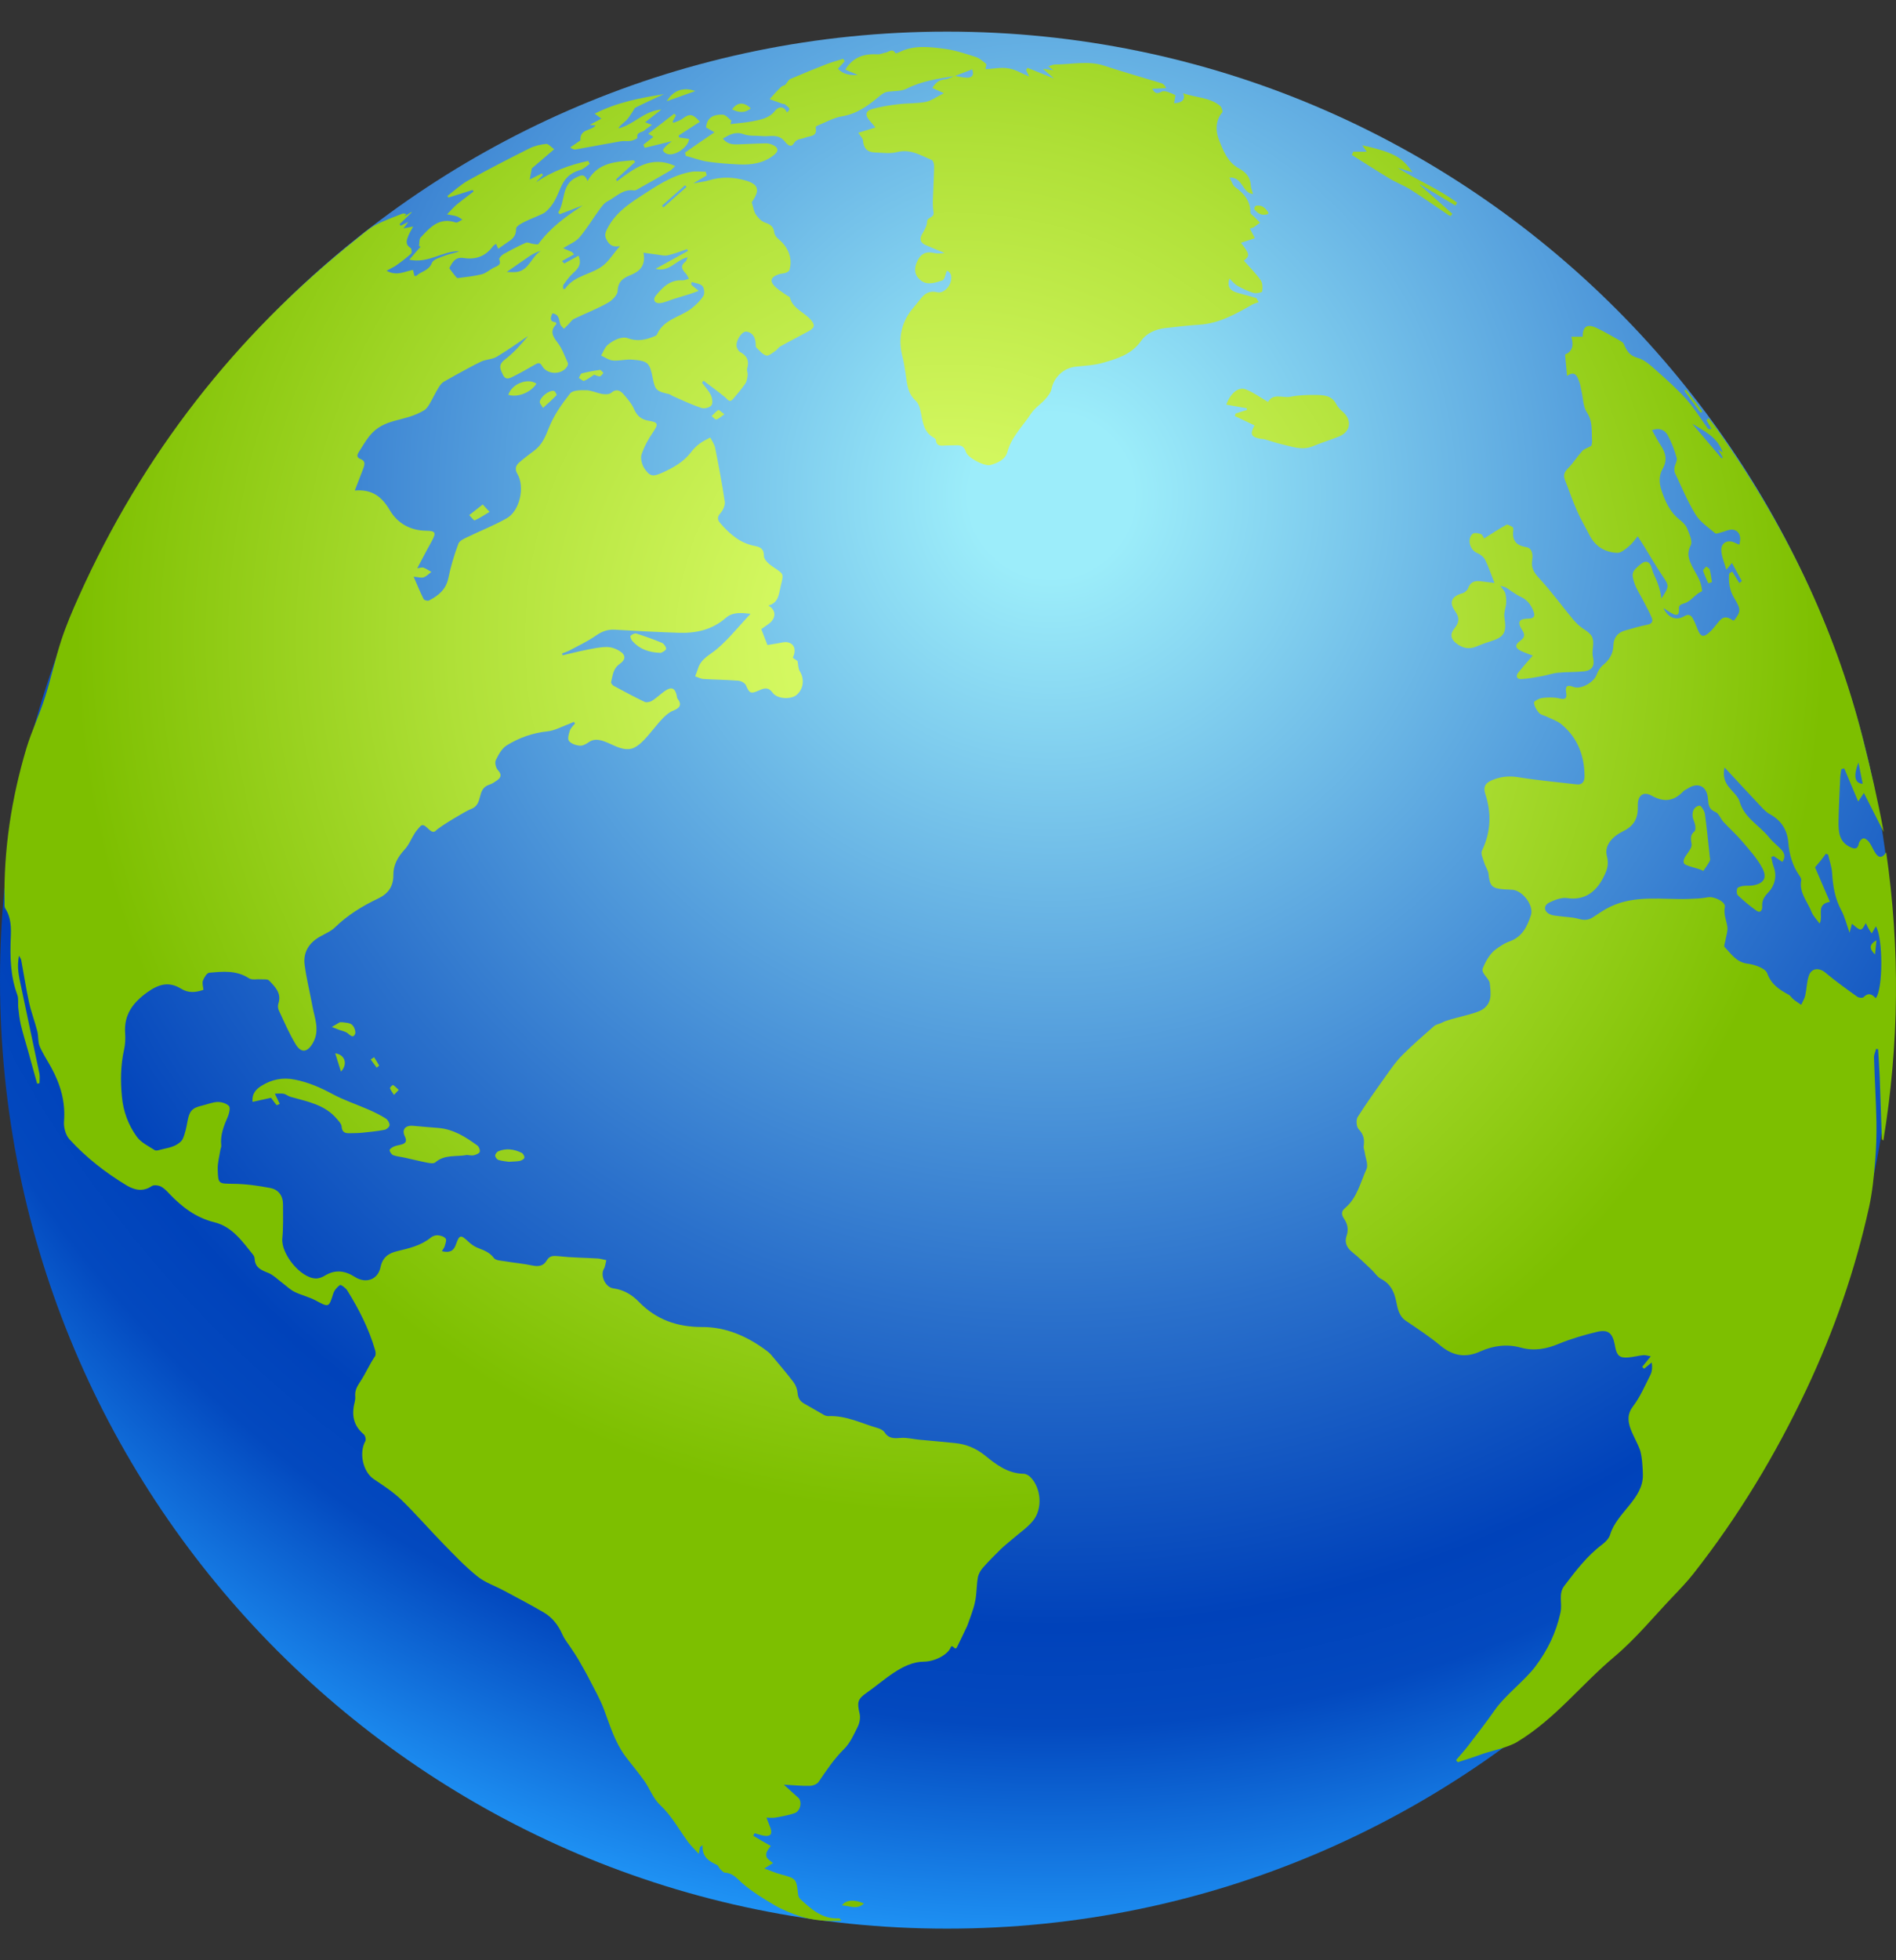
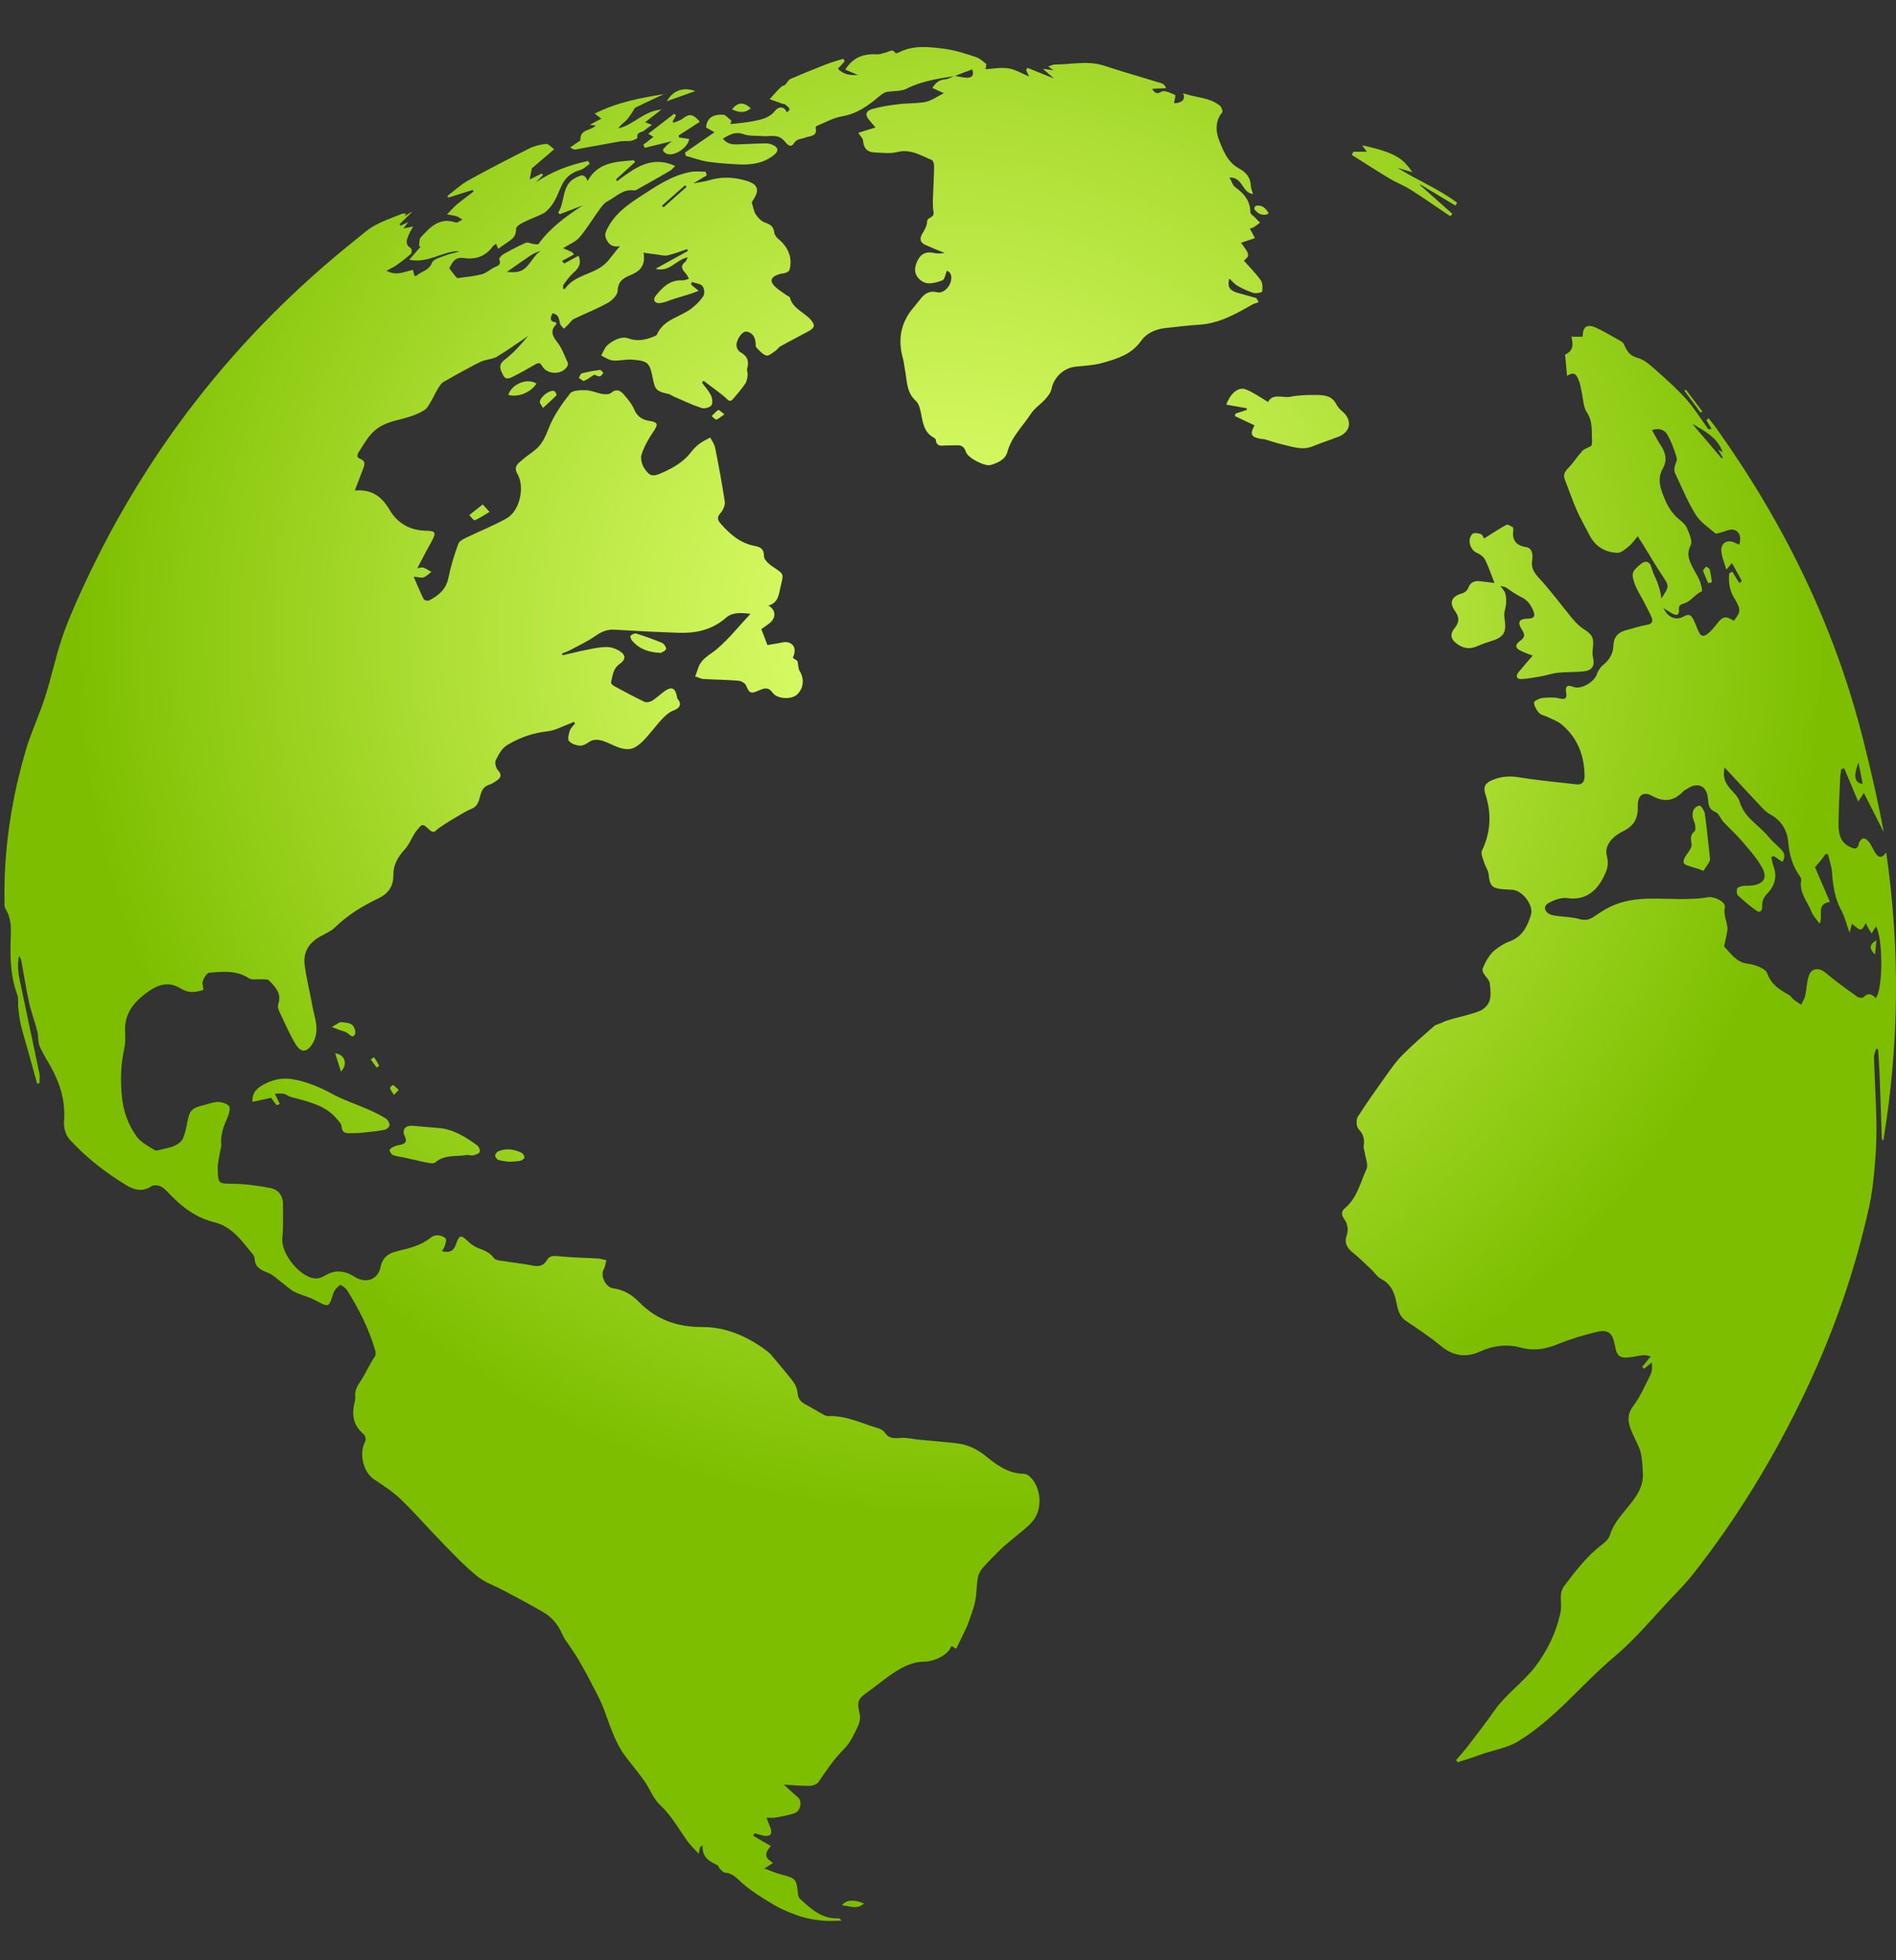
<svg xmlns="http://www.w3.org/2000/svg" width="30" height="31" viewBox="0 0 30 31" fill="none">
  <rect x="0" y="0" width="30" height="31" fill="#333333" stroke="none" />
-   <path d="M14.984 30.5C6.708 30.5 0 23.783 0 15.498C0 7.214 6.708 0.5 14.984 0.5C23.258 0.5 29.966 7.214 29.966 15.498C29.966 23.783 23.258 30.5 14.984 30.5Z" fill="url(#paint0_radial_401_6340)" />
  <path fill-rule="evenodd" clip-rule="evenodd" d="M16.198 23.307C15.947 23.303 15.762 23.162 15.581 23.014C15.442 22.903 15.286 22.838 15.109 22.821C14.918 22.801 14.726 22.785 14.535 22.767C14.439 22.757 14.344 22.732 14.25 22.74C14.147 22.748 14.062 22.752 13.998 22.653C13.976 22.62 13.929 22.595 13.889 22.584C13.632 22.511 13.389 22.383 13.111 22.395C13.088 22.396 13.062 22.389 13.042 22.379C12.937 22.32 12.836 22.259 12.731 22.201C12.662 22.163 12.627 22.114 12.62 22.03C12.616 21.971 12.591 21.905 12.555 21.857C12.443 21.709 12.32 21.568 12.201 21.425C12.178 21.398 12.149 21.374 12.12 21.353C11.819 21.131 11.484 20.984 11.109 20.986C10.717 20.986 10.387 20.872 10.112 20.591C10.002 20.477 9.871 20.397 9.706 20.375C9.577 20.359 9.494 20.168 9.555 20.067C9.578 20.028 9.581 19.976 9.594 19.929C9.549 19.921 9.505 19.905 9.461 19.902C9.253 19.89 9.045 19.889 8.839 19.866C8.753 19.857 8.695 19.856 8.648 19.937C8.599 20.02 8.522 20.033 8.428 20.014C8.281 19.983 8.13 19.97 7.981 19.945C7.924 19.936 7.843 19.933 7.816 19.896C7.748 19.803 7.655 19.772 7.558 19.734C7.503 19.712 7.452 19.675 7.409 19.634C7.292 19.523 7.268 19.524 7.214 19.681C7.177 19.786 7.113 19.816 6.992 19.787C7.013 19.75 7.033 19.728 7.038 19.703C7.049 19.664 7.069 19.608 7.051 19.587C7.027 19.555 6.973 19.539 6.929 19.535C6.893 19.532 6.846 19.547 6.817 19.571C6.662 19.699 6.474 19.74 6.287 19.786C6.15 19.818 6.054 19.881 6.021 20.039C5.98 20.239 5.788 20.304 5.615 20.194C5.461 20.095 5.305 20.072 5.141 20.173C5.099 20.199 5.043 20.22 4.995 20.218C4.753 20.21 4.445 19.826 4.467 19.586C4.484 19.409 4.478 19.228 4.478 19.049C4.479 18.911 4.406 18.811 4.275 18.787C4.084 18.751 3.888 18.723 3.695 18.721C3.458 18.717 3.451 18.73 3.445 18.49C3.442 18.389 3.471 18.286 3.487 18.185C3.49 18.162 3.504 18.138 3.501 18.116C3.482 17.949 3.543 17.802 3.607 17.654C3.628 17.603 3.647 17.517 3.622 17.49C3.582 17.449 3.503 17.425 3.442 17.427C3.361 17.43 3.28 17.465 3.198 17.484C3.039 17.521 2.997 17.569 2.967 17.731C2.95 17.825 2.931 17.922 2.893 18.008C2.873 18.054 2.816 18.093 2.767 18.117C2.704 18.147 2.632 18.159 2.562 18.176C2.525 18.185 2.474 18.204 2.449 18.189C2.348 18.125 2.231 18.068 2.165 17.977C2.03 17.791 1.95 17.575 1.929 17.342C1.905 17.093 1.908 16.846 1.963 16.6C1.983 16.516 1.985 16.426 1.98 16.338C1.959 16.045 2.105 15.854 2.332 15.691C2.514 15.561 2.676 15.519 2.864 15.635C2.985 15.709 3.096 15.695 3.219 15.654C3.214 15.601 3.196 15.549 3.211 15.508C3.23 15.459 3.273 15.386 3.311 15.383C3.525 15.364 3.74 15.341 3.938 15.47C3.984 15.502 4.065 15.482 4.129 15.487C4.172 15.491 4.232 15.481 4.256 15.505C4.352 15.605 4.459 15.705 4.405 15.871C4.394 15.902 4.397 15.947 4.411 15.977C4.496 16.159 4.575 16.343 4.678 16.514C4.768 16.662 4.868 16.642 4.954 16.488C5.064 16.29 4.977 16.098 4.942 15.904C4.903 15.688 4.848 15.474 4.82 15.257C4.794 15.052 4.895 14.903 5.074 14.806C5.151 14.763 5.237 14.727 5.298 14.668C5.499 14.472 5.733 14.328 5.984 14.209C6.139 14.136 6.226 14.019 6.224 13.84C6.222 13.68 6.294 13.552 6.403 13.434C6.471 13.361 6.509 13.26 6.564 13.174C6.587 13.138 6.617 13.106 6.644 13.074C6.729 12.97 6.811 13.231 6.901 13.132C6.953 13.075 7.376 12.822 7.444 12.798C7.664 12.72 7.525 12.477 7.748 12.407C7.788 12.394 7.826 12.368 7.862 12.343C7.929 12.296 7.944 12.249 7.877 12.178C7.845 12.144 7.826 12.06 7.845 12.021C7.887 11.934 7.941 11.835 8.019 11.787C8.213 11.667 8.427 11.591 8.661 11.566C8.779 11.554 8.892 11.489 9.006 11.448C9.031 11.438 9.056 11.426 9.081 11.416C9.087 11.424 9.093 11.432 9.099 11.441C9.071 11.477 9.032 11.51 9.017 11.552C9 11.605 8.977 11.684 9.002 11.717C9.036 11.761 9.112 11.787 9.174 11.792C9.22 11.797 9.275 11.766 9.316 11.737C9.522 11.595 9.757 11.902 9.994 11.839C10.218 11.78 10.433 11.322 10.65 11.239C10.736 11.206 10.805 11.155 10.721 11.05C10.712 11.04 10.712 11.021 10.709 11.005C10.682 10.879 10.626 10.854 10.518 10.929C10.45 10.977 10.389 11.037 10.318 11.082C10.286 11.102 10.231 11.113 10.2 11.1C10.035 11.021 9.873 10.934 9.71 10.846C9.69 10.836 9.665 10.803 9.669 10.787C9.694 10.684 9.7 10.574 9.802 10.502C9.906 10.43 9.906 10.356 9.797 10.291C9.739 10.255 9.663 10.231 9.595 10.232C9.488 10.233 9.381 10.257 9.275 10.278C9.15 10.302 9.026 10.335 8.902 10.363C8.899 10.354 8.896 10.344 8.893 10.335C8.936 10.317 8.981 10.303 9.022 10.281C9.159 10.208 9.301 10.141 9.427 10.053C9.522 9.987 9.613 9.951 9.727 9.958C10.063 9.978 10.4 9.996 10.736 10.007C11.011 10.017 11.268 9.961 11.485 9.771C11.592 9.678 11.724 9.69 11.875 9.707C11.689 9.906 11.533 10.102 11.347 10.261C11.235 10.357 11.093 10.414 11.045 10.571C11.032 10.613 11.015 10.655 10.999 10.696C11.043 10.71 11.086 10.735 11.13 10.738C11.314 10.749 11.498 10.75 11.682 10.765C11.725 10.768 11.787 10.801 11.803 10.837C11.858 10.964 11.875 10.978 12.011 10.918C12.095 10.881 12.159 10.862 12.227 10.957C12.3 11.056 12.514 11.064 12.603 10.991C12.714 10.898 12.732 10.739 12.654 10.614C12.629 10.573 12.631 10.514 12.619 10.454C12.601 10.442 12.573 10.422 12.545 10.403C12.603 10.273 12.57 10.178 12.456 10.156C12.412 10.148 12.362 10.165 12.316 10.172C12.252 10.182 12.188 10.194 12.143 10.201C12.106 10.106 12.079 10.035 12.046 9.949C12.08 9.925 12.121 9.897 12.162 9.867C12.281 9.781 12.287 9.65 12.158 9.577C12.32 9.53 12.322 9.4 12.352 9.272C12.4 9.074 12.409 9.083 12.242 8.972C12.177 8.93 12.088 8.855 12.088 8.795C12.088 8.674 12.027 8.65 11.939 8.633C11.709 8.589 11.546 8.445 11.398 8.275C11.35 8.22 11.345 8.175 11.403 8.111C11.443 8.066 11.476 7.988 11.468 7.932C11.425 7.648 11.372 7.365 11.316 7.084C11.305 7.026 11.266 6.974 11.239 6.919C11.183 6.95 11.122 6.976 11.071 7.015C11.02 7.053 10.973 7.099 10.935 7.15C10.816 7.306 10.654 7.397 10.48 7.475C10.332 7.541 10.284 7.539 10.195 7.406C10.157 7.348 10.131 7.25 10.151 7.187C10.193 7.062 10.259 6.942 10.335 6.831C10.418 6.71 10.417 6.678 10.269 6.655C10.148 6.636 10.079 6.578 10.031 6.467C9.995 6.384 9.933 6.312 9.873 6.242C9.818 6.176 9.754 6.141 9.668 6.214C9.638 6.238 9.576 6.238 9.531 6.231C9.445 6.216 9.361 6.174 9.275 6.171C9.189 6.169 9.062 6.17 9.021 6.222C8.889 6.389 8.762 6.57 8.685 6.766C8.628 6.909 8.576 7.036 8.451 7.128C8.371 7.187 8.291 7.248 8.215 7.314C8.159 7.363 8.142 7.42 8.187 7.495C8.308 7.699 8.225 8.08 8.018 8.196C7.82 8.309 7.607 8.391 7.402 8.491C7.346 8.517 7.271 8.55 7.253 8.598C7.188 8.774 7.132 8.955 7.095 9.139C7.058 9.322 6.938 9.42 6.788 9.496C6.768 9.507 6.712 9.492 6.703 9.474C6.649 9.366 6.603 9.253 6.545 9.12C6.618 9.126 6.666 9.143 6.703 9.13C6.748 9.115 6.785 9.074 6.825 9.044C6.783 9.021 6.744 8.993 6.7 8.977C6.676 8.969 6.643 8.982 6.602 8.987C6.682 8.837 6.753 8.698 6.829 8.563C6.905 8.424 6.896 8.395 6.739 8.393C6.488 8.389 6.289 8.273 6.17 8.072C6.041 7.851 5.884 7.735 5.614 7.757C5.66 7.637 5.704 7.523 5.748 7.409C5.771 7.349 5.785 7.289 5.706 7.26C5.637 7.234 5.649 7.192 5.679 7.146C5.733 7.062 5.783 6.974 5.845 6.896C6.082 6.6 6.402 6.681 6.718 6.484C6.815 6.422 6.918 6.096 7.019 6.039C7.083 6.004 7.145 5.966 7.21 5.931C7.345 5.859 7.477 5.782 7.616 5.717C7.692 5.682 7.789 5.684 7.86 5.642C8.03 5.541 8.191 5.425 8.355 5.314C8.243 5.451 8.123 5.584 7.983 5.691C7.876 5.774 7.919 5.847 7.959 5.929C8.005 6.025 8.077 5.975 8.133 5.948C8.244 5.893 8.351 5.83 8.459 5.769C8.505 5.742 8.542 5.723 8.577 5.787C8.656 5.929 8.889 5.933 8.974 5.796C8.983 5.78 8.991 5.754 8.985 5.74C8.934 5.63 8.894 5.51 8.821 5.416C8.741 5.314 8.699 5.232 8.802 5.128C8.805 5.124 8.8 5.113 8.797 5.098C8.698 5.088 8.703 5.033 8.741 4.956C8.849 4.969 8.843 5.055 8.864 5.124C8.872 5.152 8.902 5.175 8.923 5.199C8.945 5.177 8.968 5.155 8.99 5.133C9.021 5.103 9.046 5.061 9.082 5.043C9.258 4.958 9.443 4.887 9.614 4.791C9.684 4.753 9.77 4.667 9.773 4.6C9.778 4.451 9.86 4.398 9.973 4.352C10.119 4.294 10.221 4.203 10.182 3.996C10.26 4.007 10.322 4.017 10.384 4.024C10.445 4.031 10.509 4.05 10.565 4.038C10.669 4.015 10.77 3.974 10.871 3.94C10.876 3.95 10.88 3.959 10.885 3.968C10.722 4.059 10.558 4.149 10.373 4.251C10.596 4.31 10.698 4.105 10.882 4.069C10.863 4.105 10.859 4.128 10.847 4.137C10.759 4.202 10.789 4.261 10.85 4.324C10.872 4.347 10.885 4.381 10.901 4.409C10.865 4.418 10.829 4.436 10.795 4.434C10.601 4.422 10.483 4.545 10.377 4.675C10.322 4.743 10.362 4.805 10.449 4.793C10.527 4.782 10.6 4.746 10.676 4.723C10.755 4.698 10.834 4.676 10.912 4.651C10.961 4.636 11.007 4.617 11.055 4.599C11.018 4.57 10.983 4.54 10.946 4.51C10.942 4.506 10.939 4.499 10.936 4.493C10.939 4.482 10.942 4.471 10.945 4.46C11.003 4.479 11.077 4.483 11.113 4.522C11.143 4.554 11.153 4.643 11.13 4.68C11.08 4.757 11.01 4.826 10.936 4.882C10.755 5.018 10.498 5.051 10.394 5.291C10.387 5.306 10.363 5.316 10.344 5.323C10.211 5.376 10.079 5.404 9.935 5.349C9.89 5.331 9.827 5.34 9.78 5.357C9.717 5.381 9.654 5.417 9.606 5.464C9.564 5.506 9.543 5.57 9.512 5.623C9.574 5.651 9.634 5.696 9.698 5.701C9.797 5.71 9.899 5.68 9.996 5.687C10.258 5.707 10.281 5.734 10.332 5.997C10.366 6.167 10.391 6.19 10.581 6.231C10.607 6.237 10.63 6.257 10.655 6.268C10.801 6.332 10.946 6.401 11.097 6.451C11.143 6.467 11.228 6.447 11.256 6.411C11.282 6.378 11.271 6.296 11.248 6.249C11.213 6.177 11.155 6.117 11.107 6.051C11.116 6.041 11.124 6.032 11.133 6.022C11.247 6.109 11.364 6.192 11.474 6.283C11.515 6.318 11.542 6.374 11.597 6.312C11.666 6.233 11.733 6.152 11.793 6.066C11.818 6.029 11.824 5.978 11.83 5.932C11.834 5.897 11.813 5.858 11.823 5.826C11.858 5.705 11.82 5.625 11.711 5.567C11.682 5.551 11.658 5.505 11.654 5.471C11.645 5.378 11.743 5.233 11.812 5.244C11.913 5.26 11.951 5.339 11.957 5.436C11.959 5.456 11.955 5.484 11.966 5.495C12.016 5.543 12.064 5.604 12.124 5.622C12.162 5.634 12.222 5.58 12.268 5.55C12.297 5.532 12.316 5.496 12.345 5.479C12.495 5.395 12.649 5.318 12.799 5.235C12.895 5.182 12.898 5.137 12.829 5.057C12.722 4.935 12.543 4.882 12.497 4.703C12.494 4.69 12.466 4.683 12.449 4.671C12.391 4.63 12.329 4.592 12.276 4.545C12.172 4.449 12.188 4.385 12.324 4.337C12.358 4.326 12.396 4.327 12.43 4.315C12.453 4.307 12.485 4.29 12.491 4.27C12.544 4.091 12.477 3.912 12.321 3.784C12.289 3.758 12.255 3.716 12.251 3.678C12.241 3.58 12.186 3.548 12.101 3.518C12.046 3.499 11.994 3.444 11.959 3.392C11.927 3.343 11.919 3.278 11.895 3.202C11.893 3.204 11.902 3.186 11.913 3.17C12.027 2.998 11.993 2.912 11.799 2.855C11.605 2.799 11.414 2.792 11.22 2.851C11.147 2.873 11.069 2.881 10.97 2.9C11.056 2.849 11.119 2.811 11.182 2.774C11.177 2.754 11.172 2.735 11.167 2.716C11.091 2.716 11.013 2.705 10.94 2.717C10.631 2.77 10.38 2.947 10.124 3.112C9.915 3.247 9.717 3.394 9.603 3.628C9.569 3.698 9.564 3.741 9.614 3.819C9.675 3.915 9.759 3.898 9.811 3.893C9.72 3.987 9.655 4.103 9.56 4.185C9.375 4.344 9.09 4.347 8.94 4.568C8.938 4.572 8.925 4.568 8.909 4.566C8.911 4.543 8.906 4.515 8.917 4.5C8.964 4.437 9.01 4.371 9.068 4.319C9.146 4.249 9.21 4.18 9.154 4.044C9.075 4.086 9.002 4.127 8.928 4.167C8.916 4.153 8.904 4.141 8.892 4.128C8.956 4.093 9.02 4.058 9.083 4.023C9.073 4.011 9.063 3.999 9.052 3.987C9.009 3.969 8.967 3.95 8.91 3.925C9.005 3.864 9.105 3.827 9.166 3.757C9.283 3.621 9.375 3.465 9.481 3.32C9.518 3.27 9.557 3.212 9.61 3.185C9.745 3.116 9.855 2.985 10.031 3.011C10.058 3.015 10.092 2.991 10.119 2.975C10.28 2.886 10.44 2.795 10.599 2.702C10.63 2.684 10.654 2.653 10.684 2.626C10.303 2.449 10.035 2.664 9.762 2.866C9.757 2.856 9.752 2.847 9.748 2.836C9.848 2.745 9.949 2.653 10.05 2.561C10.042 2.552 10.035 2.543 10.026 2.534C9.752 2.56 9.466 2.559 9.296 2.863C9.25 2.734 9.185 2.775 9.119 2.806C8.877 2.919 8.949 3.185 8.833 3.359C8.84 3.369 8.848 3.379 8.855 3.388C8.977 3.342 9.099 3.295 9.222 3.248C8.956 3.421 8.707 3.601 8.519 3.859C8.51 3.871 8.463 3.861 8.434 3.857C8.396 3.852 8.35 3.826 8.32 3.839C8.2 3.892 8.083 3.954 7.968 4.018C7.938 4.035 7.892 4.085 7.899 4.1C7.94 4.198 7.863 4.205 7.81 4.234C7.747 4.268 7.689 4.321 7.622 4.338C7.498 4.369 7.369 4.381 7.242 4.398C7.23 4.399 7.212 4.375 7.2 4.361C7.17 4.324 7.142 4.286 7.109 4.242C7.155 4.152 7.2 4.059 7.334 4.08C7.525 4.11 7.682 4.055 7.798 3.896C7.809 3.88 7.828 3.872 7.849 3.856C7.862 3.886 7.871 3.908 7.883 3.934C7.94 3.895 7.988 3.86 8.038 3.826C8.114 3.777 8.168 3.728 8.166 3.617C8.165 3.53 8.562 3.41 8.624 3.358C8.917 3.115 8.795 2.801 9.184 2.687C9.237 2.672 9.282 2.624 9.331 2.591C9.322 2.576 9.314 2.56 9.306 2.545C9.012 2.608 8.733 2.71 8.48 2.884C8.517 2.845 8.553 2.807 8.591 2.768C8.585 2.76 8.58 2.751 8.574 2.743C8.507 2.776 8.439 2.81 8.381 2.839C8.391 2.791 8.4 2.742 8.415 2.663C8.513 2.579 8.639 2.471 8.769 2.36C8.718 2.325 8.677 2.272 8.642 2.276C8.552 2.285 8.459 2.306 8.379 2.346C8.052 2.51 7.726 2.677 7.406 2.855C7.289 2.92 7.188 3.017 7.08 3.098C7.085 3.107 7.09 3.116 7.094 3.125C7.222 3.084 7.35 3.044 7.478 3.004C7.483 3.012 7.488 3.02 7.493 3.029C7.405 3.098 7.314 3.163 7.228 3.234C7.178 3.276 7.136 3.327 7.073 3.39C7.146 3.404 7.189 3.408 7.229 3.422C7.261 3.433 7.288 3.457 7.317 3.473C7.28 3.49 7.237 3.528 7.209 3.518C6.95 3.43 6.803 3.597 6.655 3.757C6.63 3.786 6.638 3.847 6.63 3.893C6.639 3.895 6.647 3.898 6.656 3.9C6.599 3.965 6.542 4.03 6.476 4.107C6.781 4.172 7.002 3.966 7.265 3.973C7.201 4.003 7.131 4.009 7.067 4.033C6.984 4.066 6.858 4.095 6.834 4.157C6.786 4.283 6.666 4.288 6.591 4.36C6.585 4.367 6.568 4.362 6.557 4.362C6.549 4.33 6.543 4.301 6.535 4.269C6.405 4.289 6.285 4.373 6.116 4.282C6.188 4.242 6.236 4.222 6.276 4.192C6.356 4.135 6.434 4.076 6.505 4.011C6.52 3.998 6.514 3.932 6.499 3.923C6.405 3.867 6.434 3.795 6.463 3.723C6.48 3.681 6.505 3.643 6.538 3.582C6.469 3.595 6.43 3.604 6.383 3.613C6.406 3.582 6.426 3.555 6.46 3.51C6.404 3.538 6.371 3.553 6.34 3.569C6.333 3.561 6.328 3.553 6.322 3.546C6.386 3.483 6.451 3.422 6.514 3.359C6.513 3.357 6.512 3.354 6.511 3.352C6.473 3.376 6.436 3.399 6.398 3.424C6.409 3.41 6.419 3.397 6.429 3.384C6.408 3.382 6.384 3.372 6.367 3.379C6.222 3.437 6.072 3.489 5.934 3.563C5.83 3.619 5.739 3.702 5.645 3.777C3.723 5.306 2.254 7.19 1.247 9.433C1.145 9.659 1.047 9.889 0.97 10.124C0.872 10.422 0.808 10.73 0.712 11.028C0.625 11.302 0.5 11.562 0.417 11.836C0.181 12.627 0.057 13.436 0.071 14.264C0.072 14.299 0.066 14.342 0.084 14.368C0.178 14.513 0.177 14.671 0.17 14.833C0.158 15.137 0.165 15.44 0.274 15.732C0.296 15.793 0.282 15.867 0.289 15.934C0.299 16.025 0.309 16.118 0.33 16.208C0.363 16.346 0.406 16.482 0.444 16.619C0.492 16.792 0.541 16.965 0.588 17.138C0.601 17.136 0.613 17.133 0.625 17.13C0.625 17.08 0.633 17.027 0.624 16.979C0.527 16.514 0.429 16.049 0.33 15.585C0.299 15.438 0.264 15.292 0.301 15.114C0.322 15.153 0.332 15.165 0.335 15.18C0.377 15.404 0.411 15.628 0.459 15.851C0.494 16.006 0.551 16.156 0.591 16.311C0.61 16.388 0.598 16.474 0.627 16.544C0.676 16.661 0.748 16.768 0.809 16.879C0.955 17.145 1.038 17.421 1.013 17.732C1.005 17.826 1.038 17.951 1.1 18.018C1.363 18.306 1.67 18.545 2.003 18.746C2.127 18.82 2.261 18.852 2.4 18.758C2.432 18.736 2.5 18.743 2.541 18.762C2.593 18.787 2.638 18.833 2.678 18.877C2.879 19.088 3.101 19.258 3.394 19.33C3.676 19.399 3.836 19.635 4.007 19.846C4.022 19.864 4.028 19.89 4.03 19.914C4.039 20.046 4.131 20.085 4.24 20.128C4.326 20.162 4.397 20.237 4.475 20.294C4.536 20.34 4.593 20.397 4.661 20.43C4.768 20.483 4.888 20.509 4.993 20.565C5.205 20.678 5.203 20.68 5.273 20.457C5.29 20.405 5.334 20.353 5.379 20.322C5.394 20.313 5.468 20.366 5.493 20.405C5.679 20.703 5.839 21.016 5.937 21.357C5.945 21.386 5.948 21.428 5.933 21.45C5.846 21.576 5.787 21.718 5.706 21.84C5.649 21.926 5.612 21.99 5.621 22.088C5.623 22.115 5.619 22.144 5.613 22.171C5.56 22.37 5.589 22.543 5.755 22.682C5.779 22.701 5.795 22.766 5.781 22.79C5.676 22.978 5.744 23.277 5.915 23.392C6.064 23.492 6.218 23.591 6.347 23.715C6.579 23.94 6.791 24.186 7.018 24.418C7.19 24.594 7.361 24.774 7.552 24.928C7.674 25.027 7.833 25.079 7.974 25.155C8.186 25.269 8.399 25.379 8.606 25.501C8.743 25.582 8.837 25.706 8.902 25.855C8.937 25.933 8.996 26.001 9.043 26.075C9.079 26.128 9.114 26.181 9.147 26.236C9.21 26.347 9.275 26.457 9.332 26.57C9.41 26.722 9.496 26.872 9.556 27.032C9.651 27.286 9.728 27.548 9.892 27.77C9.992 27.904 10.101 28.031 10.198 28.168C10.284 28.291 10.337 28.446 10.444 28.544C10.627 28.715 10.741 28.928 10.883 29.124C10.929 29.186 10.986 29.24 11.056 29.317C11.068 29.252 11.072 29.232 11.076 29.211C11.09 29.201 11.104 29.19 11.117 29.18C11.105 29.37 11.223 29.436 11.349 29.495C11.368 29.504 11.373 29.537 11.39 29.553C11.416 29.577 11.445 29.614 11.473 29.615C11.595 29.622 11.656 29.703 11.74 29.777C11.898 29.915 12.08 30.027 12.262 30.133C12.389 30.207 12.529 30.261 12.669 30.308C12.778 30.343 12.893 30.361 13.006 30.372C13.107 30.383 13.21 30.375 13.311 30.375C13.299 30.348 13.285 30.337 13.272 30.337C13.009 30.352 12.835 30.191 12.661 30.031C12.643 30.015 12.631 29.985 12.628 29.961C12.602 29.71 12.597 29.707 12.359 29.643C12.278 29.622 12.201 29.588 12.094 29.549C12.16 29.507 12.19 29.489 12.231 29.463C12.192 29.43 12.155 29.409 12.135 29.378C12.121 29.356 12.121 29.316 12.131 29.291C12.145 29.255 12.174 29.225 12.196 29.192C12.15 29.167 12.104 29.141 12.058 29.114C12.011 29.087 11.964 29.059 11.918 29.031C11.925 29.018 11.933 29.004 11.94 28.991C11.992 29.005 12.043 29.024 12.096 29.032C12.19 29.045 12.223 29.003 12.193 28.914C12.174 28.862 12.154 28.811 12.128 28.745C12.186 28.745 12.23 28.752 12.271 28.744C12.373 28.724 12.477 28.708 12.573 28.674C12.67 28.639 12.696 28.484 12.627 28.426C12.554 28.363 12.485 28.297 12.403 28.223C12.555 28.231 12.682 28.245 12.809 28.242C12.859 28.242 12.927 28.217 12.952 28.18C13.076 27.998 13.196 27.817 13.355 27.66C13.452 27.565 13.512 27.428 13.574 27.302C13.603 27.243 13.616 27.162 13.601 27.098C13.561 26.923 13.566 26.872 13.713 26.77C13.984 26.582 14.281 26.28 14.617 26.278C14.794 26.277 14.997 26.166 15.043 26.053C15.069 25.989 15.109 26.113 15.141 26.051C15.188 25.957 15.233 25.861 15.278 25.767C15.29 25.742 15.303 25.718 15.312 25.692C15.353 25.572 15.403 25.454 15.428 25.331C15.455 25.207 15.45 25.076 15.472 24.949C15.481 24.895 15.513 24.838 15.549 24.796C15.64 24.692 15.739 24.594 15.837 24.497C15.894 24.442 15.958 24.393 16.018 24.341C16.126 24.247 16.249 24.164 16.34 24.056C16.501 23.865 16.477 23.536 16.305 23.36C16.277 23.332 16.233 23.307 16.198 23.307ZM10.839 2.93C10.847 2.938 10.855 2.947 10.863 2.956C10.741 3.064 10.62 3.172 10.498 3.28C10.49 3.271 10.482 3.262 10.474 3.253C10.596 3.145 10.717 3.038 10.839 2.93ZM8.38 4.05C8.433 4.014 8.491 3.985 8.558 3.968C8.411 4.055 8.376 4.264 8.188 4.299C8.134 4.309 8.076 4.301 8.019 4.301C8.152 4.208 8.265 4.127 8.38 4.05ZM29.845 13.479C29.784 13.571 29.728 13.575 29.671 13.486C29.637 13.432 29.613 13.371 29.576 13.319C29.554 13.291 29.513 13.255 29.485 13.258C29.456 13.262 29.418 13.307 29.412 13.339C29.392 13.442 29.335 13.425 29.271 13.394C29.093 13.308 29.089 13.143 29.091 12.981C29.095 12.754 29.107 12.527 29.117 12.301C29.119 12.255 29.129 12.21 29.134 12.164C29.15 12.16 29.165 12.156 29.181 12.151C29.253 12.323 29.326 12.495 29.402 12.676C29.433 12.628 29.453 12.598 29.492 12.54C29.605 12.762 29.706 12.96 29.806 13.159C29.713 12.658 29.599 12.164 29.474 11.672C29.024 9.896 28.231 8.28 27.171 6.792C27.128 6.73 27.08 6.673 27.034 6.613C27.023 6.624 27.012 6.635 27.001 6.646C27.028 6.691 27.054 6.737 27.081 6.782C27.047 6.792 27.032 6.788 27.024 6.778C26.912 6.624 26.811 6.459 26.685 6.317C26.537 6.152 26.37 6.002 26.202 5.854C26.115 5.777 26.018 5.687 25.91 5.659C25.778 5.624 25.737 5.54 25.692 5.438C25.684 5.418 25.659 5.403 25.639 5.391C25.512 5.321 25.388 5.244 25.257 5.184C25.11 5.117 25.041 5.166 25.043 5.325C24.986 5.325 24.929 5.325 24.863 5.325C24.897 5.448 24.894 5.551 24.764 5.607C24.773 5.713 24.784 5.822 24.795 5.945C24.927 5.853 24.958 5.956 24.991 6.045C25.009 6.094 25.014 6.147 25.026 6.197C25.051 6.306 25.051 6.433 25.108 6.52C25.206 6.665 25.181 6.818 25.191 6.97C25.194 7.007 25.18 7.046 25.179 7.051C25.111 7.088 25.062 7.101 25.034 7.134C24.955 7.222 24.891 7.325 24.808 7.409C24.752 7.466 24.732 7.516 24.762 7.59C24.826 7.751 24.881 7.917 24.952 8.076C25.011 8.211 25.087 8.338 25.154 8.47C25.246 8.645 25.399 8.735 25.589 8.743C25.65 8.746 25.719 8.683 25.774 8.639C25.824 8.599 25.86 8.544 25.914 8.481C25.954 8.544 25.98 8.584 26.005 8.624C26.104 8.784 26.198 8.948 26.303 9.104C26.413 9.269 26.417 9.266 26.288 9.465C26.279 9.411 26.275 9.374 26.265 9.339C26.253 9.293 26.239 9.248 26.222 9.204C26.194 9.132 26.155 9.065 26.136 8.991C26.109 8.883 26.045 8.852 25.961 8.921C25.821 9.036 25.807 9.067 25.867 9.237C25.901 9.33 25.958 9.414 26.003 9.503C26.048 9.591 26.097 9.677 26.135 9.769C26.157 9.823 26.142 9.865 26.068 9.879C25.947 9.902 25.829 9.939 25.71 9.972C25.59 10.006 25.531 10.091 25.528 10.212C25.524 10.342 25.463 10.437 25.364 10.518C25.319 10.555 25.283 10.613 25.263 10.67C25.223 10.787 25.017 10.908 24.899 10.864C24.803 10.828 24.762 10.843 24.781 10.955C24.796 11.04 24.771 11.069 24.675 11.045C24.588 11.024 24.493 11.028 24.402 11.038C24.354 11.044 24.27 11.089 24.272 11.111C24.277 11.168 24.311 11.228 24.351 11.273C24.379 11.306 24.435 11.314 24.478 11.335C24.556 11.374 24.645 11.402 24.71 11.457C24.961 11.668 25.07 11.949 25.072 12.273C25.072 12.352 25.044 12.416 24.943 12.404C24.64 12.368 24.337 12.342 24.036 12.293C23.887 12.268 23.753 12.278 23.615 12.335C23.506 12.379 23.463 12.44 23.502 12.557C23.602 12.862 23.59 13.16 23.448 13.454C23.425 13.502 23.468 13.585 23.487 13.65C23.505 13.709 23.548 13.764 23.553 13.824C23.574 14.012 23.605 14.049 23.794 14.064C23.842 14.068 23.891 14.067 23.938 14.072C24.102 14.092 24.27 14.324 24.224 14.47C24.165 14.652 24.086 14.818 23.883 14.889C23.801 14.917 23.726 14.97 23.655 15.023C23.61 15.057 23.573 15.107 23.541 15.156C23.509 15.206 23.483 15.26 23.461 15.315C23.432 15.391 23.563 15.474 23.572 15.548C23.595 15.735 23.601 15.861 23.467 15.958C23.352 16.041 22.947 16.102 22.821 16.17C22.78 16.193 22.724 16.198 22.69 16.228C22.52 16.377 22.349 16.525 22.191 16.684C22.095 16.779 22.016 16.892 21.937 17.003C21.782 17.221 21.626 17.438 21.483 17.663C21.454 17.709 21.461 17.819 21.497 17.856C21.577 17.939 21.593 18.023 21.577 18.128C21.573 18.157 21.588 18.189 21.593 18.221C21.605 18.312 21.654 18.419 21.621 18.49C21.524 18.701 21.475 18.942 21.284 19.103C21.225 19.152 21.22 19.203 21.264 19.27C21.321 19.351 21.342 19.441 21.307 19.542C21.27 19.648 21.309 19.732 21.399 19.804C21.505 19.888 21.6 19.985 21.699 20.077C21.752 20.126 21.793 20.195 21.854 20.226C22 20.302 22.059 20.423 22.091 20.578C22.114 20.691 22.134 20.814 22.248 20.89C22.433 21.015 22.621 21.138 22.793 21.281C22.991 21.445 23.192 21.478 23.427 21.37C23.63 21.279 23.847 21.252 24.062 21.311C24.277 21.37 24.468 21.333 24.668 21.25C24.859 21.171 25.061 21.113 25.263 21.064C25.442 21.02 25.512 21.077 25.549 21.259C25.552 21.276 25.555 21.291 25.558 21.307C25.584 21.439 25.63 21.479 25.764 21.467C25.843 21.461 25.922 21.439 26.001 21.431C26.036 21.427 26.074 21.442 26.12 21.449C26.063 21.519 26.023 21.567 25.984 21.616C25.993 21.626 26.003 21.636 26.014 21.646C26.053 21.613 26.094 21.58 26.135 21.547C26.146 21.62 26.142 21.689 26.113 21.745C26.027 21.916 25.949 22.097 25.834 22.247C25.667 22.468 25.858 22.686 25.948 22.927C25.982 23.022 25.994 23.221 25.995 23.323C26.002 23.706 25.58 23.921 25.476 24.271C25.459 24.33 25.402 24.387 25.35 24.426C25.109 24.607 24.93 24.845 24.751 25.08C24.653 25.209 24.724 25.351 24.691 25.502C24.622 25.82 24.488 26.095 24.295 26.353C24.13 26.573 23.81 26.815 23.653 27.042C23.517 27.237 23.369 27.426 23.224 27.616C23.166 27.692 23.1 27.762 23.038 27.836C23.048 27.846 23.058 27.857 23.067 27.868C23.18 27.831 23.294 27.797 23.404 27.756C23.576 27.69 23.852 27.642 24.007 27.547C24.615 27.177 25.006 26.652 25.546 26.198C25.884 25.913 26.168 25.565 26.475 25.243C26.586 25.127 26.697 25.011 26.796 24.885C27.505 23.983 28.094 23.008 28.584 21.97C29.021 21.043 29.355 20.083 29.575 19.084C29.626 18.852 29.649 18.613 29.669 18.376C29.687 18.162 29.694 17.945 29.69 17.73C29.683 17.394 29.662 17.059 29.652 16.723C29.65 16.678 29.674 16.633 29.685 16.587C29.696 16.589 29.706 16.591 29.717 16.593C29.725 16.74 29.736 16.887 29.742 17.034C29.755 17.36 29.764 17.688 29.776 18.014C29.776 18.021 29.791 18.028 29.8 18.037C30.05 16.516 30.066 14.999 29.845 13.479ZM29.406 12.058C29.432 12.192 29.453 12.292 29.473 12.395C29.348 12.388 29.321 12.277 29.406 12.058ZM27.258 7.154C27.236 7.14 27.221 7.131 27.186 7.108C27.218 7.162 27.238 7.199 27.259 7.235C27.253 7.24 27.247 7.245 27.241 7.249C27.087 7.068 26.934 6.887 26.776 6.701C26.966 6.817 27.174 6.91 27.258 7.154ZM26.462 9.704C26.526 9.737 26.572 9.733 26.566 9.642C26.56 9.575 26.586 9.56 26.656 9.539C26.758 9.508 26.821 9.395 26.929 9.351C26.939 9.347 26.917 9.235 26.892 9.18C26.852 9.085 26.79 9 26.75 8.904C26.712 8.814 26.695 8.73 26.752 8.623C26.785 8.562 26.729 8.442 26.695 8.357C26.674 8.304 26.625 8.258 26.579 8.221C26.425 8.102 26.351 7.937 26.291 7.76C26.25 7.64 26.245 7.523 26.309 7.411C26.382 7.283 26.359 7.167 26.282 7.05C26.231 6.973 26.189 6.89 26.139 6.802C26.269 6.758 26.347 6.807 26.389 6.885C26.45 6.996 26.495 7.118 26.53 7.24C26.543 7.284 26.504 7.341 26.495 7.394C26.491 7.422 26.492 7.457 26.504 7.483C26.609 7.703 26.702 7.932 26.829 8.137C26.902 8.256 27.031 8.34 27.14 8.434C27.156 8.447 27.203 8.426 27.235 8.419C27.296 8.404 27.358 8.369 27.416 8.376C27.518 8.389 27.56 8.488 27.52 8.614C27.492 8.601 27.469 8.593 27.448 8.582C27.337 8.528 27.23 8.582 27.236 8.706C27.24 8.799 27.282 8.89 27.315 9.009C27.356 8.961 27.372 8.942 27.405 8.904C27.462 9.008 27.511 9.098 27.561 9.189C27.548 9.199 27.534 9.21 27.521 9.221C27.484 9.16 27.446 9.099 27.409 9.039C27.393 9.049 27.377 9.059 27.361 9.069C27.348 9.205 27.365 9.334 27.44 9.458C27.549 9.639 27.547 9.67 27.439 9.811C27.43 9.811 27.421 9.812 27.416 9.809C27.227 9.677 27.209 9.861 27.035 10.011C26.884 10.141 26.881 9.958 26.79 9.789C26.753 9.72 26.714 9.707 26.646 9.747C26.522 9.818 26.394 9.771 26.319 9.616C26.377 9.651 26.418 9.681 26.462 9.704ZM29.679 15.786C29.62 15.719 29.559 15.694 29.485 15.771C29.47 15.786 29.412 15.78 29.388 15.763C29.216 15.64 29.045 15.518 28.883 15.382C28.787 15.301 28.665 15.305 28.622 15.427C28.587 15.526 28.587 15.639 28.564 15.743C28.552 15.794 28.522 15.841 28.5 15.89C28.461 15.863 28.418 15.837 28.38 15.806C28.351 15.784 28.333 15.748 28.302 15.731C28.156 15.651 28.028 15.572 27.962 15.392C27.934 15.313 27.767 15.255 27.657 15.241C27.474 15.22 27.393 15.085 27.288 14.977C27.272 14.96 27.296 14.905 27.302 14.867C27.312 14.798 27.341 14.726 27.332 14.659C27.318 14.555 27.268 14.461 27.292 14.345C27.309 14.261 27.119 14.171 27.021 14.19C26.922 14.21 26.82 14.212 26.719 14.216C26.302 14.23 25.875 14.148 25.477 14.34C25.384 14.385 25.296 14.445 25.21 14.503C25.138 14.551 25.071 14.557 24.985 14.533C24.883 14.503 24.773 14.503 24.666 14.488C24.618 14.482 24.568 14.479 24.526 14.46C24.43 14.416 24.417 14.324 24.509 14.276C24.597 14.231 24.708 14.189 24.8 14.203C25.072 14.243 25.249 14.105 25.363 13.889C25.421 13.777 25.464 13.683 25.425 13.535C25.379 13.362 25.531 13.218 25.675 13.149C25.863 13.059 25.921 12.934 25.915 12.741C25.91 12.582 26 12.508 26.136 12.584C26.337 12.695 26.489 12.668 26.638 12.511C26.654 12.495 26.68 12.486 26.699 12.473C26.866 12.361 27.011 12.43 27.025 12.636C27.032 12.729 27.039 12.799 27.144 12.842C27.198 12.864 27.224 12.948 27.27 12.998C27.367 13.103 27.475 13.198 27.567 13.307C27.68 13.44 27.801 13.572 27.883 13.725C27.97 13.887 27.904 13.978 27.723 14.004C27.675 14.01 27.626 14.004 27.579 14.011C27.547 14.017 27.498 14.027 27.489 14.049C27.475 14.081 27.477 14.14 27.499 14.16C27.592 14.247 27.69 14.331 27.795 14.404C27.86 14.448 27.886 14.384 27.883 14.337C27.877 14.239 27.912 14.184 27.983 14.109C28.078 14.01 28.122 13.858 28.064 13.706C28.046 13.658 28.038 13.605 28.026 13.555C28.038 13.549 28.051 13.544 28.064 13.538C28.086 13.553 28.108 13.568 28.131 13.583C28.153 13.597 28.174 13.611 28.202 13.63C28.254 13.555 28.237 13.493 28.188 13.439C28.125 13.371 28.049 13.315 27.992 13.243C27.84 13.052 27.6 12.937 27.525 12.676C27.501 12.594 27.42 12.527 27.363 12.456C27.292 12.369 27.256 12.278 27.287 12.136C27.491 12.355 27.674 12.555 27.86 12.751C27.903 12.797 27.949 12.846 28.003 12.875C28.181 12.971 28.277 13.12 28.295 13.316C28.311 13.508 28.359 13.686 28.471 13.846C28.486 13.867 28.505 13.899 28.5 13.922C28.464 14.118 28.601 14.259 28.664 14.422C28.689 14.486 28.743 14.538 28.791 14.606C28.857 14.488 28.724 14.3 28.954 14.262C28.876 14.082 28.796 13.896 28.719 13.716C28.75 13.679 28.781 13.644 28.81 13.608C28.838 13.573 28.863 13.537 28.89 13.501C28.902 13.506 28.913 13.51 28.926 13.515C28.947 13.612 28.983 13.708 28.989 13.806C29.002 14.013 29.034 14.211 29.135 14.397C29.189 14.496 29.215 14.61 29.265 14.75C29.284 14.68 29.293 14.645 29.303 14.608C29.447 14.731 29.45 14.731 29.522 14.598C29.538 14.63 29.551 14.659 29.566 14.685C29.579 14.708 29.594 14.729 29.616 14.761C29.642 14.716 29.661 14.682 29.681 14.65C29.795 14.82 29.798 15.646 29.679 15.786ZM19.814 4.817C19.552 4.966 19.291 5.115 18.979 5.135C18.8 5.146 18.62 5.168 18.441 5.188C18.288 5.205 18.142 5.267 18.056 5.39C17.906 5.604 17.681 5.671 17.456 5.736C17.316 5.777 17.165 5.783 17.018 5.799C16.828 5.82 16.675 5.966 16.638 6.151C16.625 6.211 16.581 6.266 16.539 6.313C16.467 6.393 16.37 6.454 16.313 6.542C16.184 6.741 16.004 6.906 15.939 7.149C15.906 7.269 15.787 7.321 15.673 7.354C15.581 7.38 15.313 7.242 15.283 7.146C15.255 7.056 15.203 7.037 15.123 7.042C15.07 7.045 15.018 7.042 14.966 7.045C14.893 7.05 14.816 7.064 14.807 6.954C14.805 6.942 14.788 6.928 14.775 6.921C14.629 6.842 14.604 6.702 14.577 6.557C14.562 6.481 14.544 6.388 14.492 6.341C14.339 6.203 14.353 6.019 14.319 5.846C14.307 5.783 14.301 5.719 14.284 5.659C14.209 5.382 14.247 5.128 14.425 4.899C14.47 4.843 14.518 4.789 14.562 4.731C14.63 4.641 14.709 4.592 14.831 4.622C14.914 4.643 15.017 4.557 15.044 4.452C15.063 4.376 15.053 4.307 14.982 4.281C14.958 4.337 14.948 4.422 14.912 4.434C14.745 4.493 14.639 4.508 14.541 4.409C14.467 4.334 14.466 4.247 14.504 4.153C14.554 4.031 14.633 3.968 14.773 4C14.828 4.013 14.887 4.011 14.947 4C14.847 3.96 14.746 3.92 14.648 3.876C14.56 3.838 14.543 3.778 14.595 3.693C14.63 3.635 14.668 3.569 14.669 3.506C14.671 3.426 14.789 3.453 14.771 3.351C14.749 3.22 14.767 3.081 14.77 2.945C14.772 2.837 14.781 2.729 14.78 2.621C14.78 2.59 14.765 2.539 14.743 2.53C14.568 2.458 14.405 2.351 14.195 2.405C14.083 2.434 13.959 2.415 13.84 2.411C13.718 2.406 13.664 2.341 13.655 2.22C13.652 2.187 13.617 2.156 13.581 2.1C13.671 2.072 13.754 2.047 13.852 2.016C13.819 1.976 13.79 1.941 13.76 1.907C13.686 1.825 13.691 1.757 13.795 1.726C13.932 1.686 14.076 1.665 14.218 1.648C14.36 1.63 14.506 1.639 14.644 1.612C14.735 1.595 14.818 1.532 14.934 1.474C14.849 1.434 14.805 1.415 14.753 1.391C14.802 1.309 14.86 1.262 14.953 1.255C15.002 1.251 15.047 1.223 15.094 1.203C15.098 1.203 15.103 1.202 15.108 1.201C15.109 1.201 15.11 1.2 15.112 1.2C15.176 1.211 15.239 1.229 15.303 1.229C15.364 1.229 15.421 1.204 15.383 1.097C15.289 1.133 15.2 1.166 15.112 1.2C15.109 1.2 15.107 1.199 15.104 1.199C15.101 1.2 15.097 1.202 15.093 1.204C14.839 1.246 14.584 1.281 14.347 1.402C14.263 1.445 14.153 1.437 14.055 1.45C13.994 1.458 13.957 1.486 13.907 1.528C13.738 1.669 13.56 1.801 13.326 1.839C13.189 1.861 13.059 1.937 12.927 1.99C12.918 1.994 12.904 2.009 12.905 2.016C12.941 2.164 12.814 2.147 12.739 2.177C12.677 2.203 12.608 2.19 12.561 2.267C12.507 2.357 12.438 2.261 12.414 2.233C12.311 2.109 12.178 2.165 12.057 2.152C11.96 2.142 11.856 2.156 11.768 2.123C11.637 2.075 11.548 2.127 11.437 2.192C11.51 2.283 11.595 2.286 11.682 2.283C11.83 2.278 11.976 2.269 12.124 2.267C12.162 2.267 12.203 2.28 12.238 2.297C12.314 2.335 12.322 2.387 12.254 2.445C12.089 2.582 11.893 2.61 11.689 2.6C11.525 2.592 11.361 2.581 11.199 2.557C11.081 2.539 10.967 2.496 10.851 2.465C10.847 2.447 10.843 2.43 10.839 2.413C10.988 2.309 11.137 2.206 11.305 2.092C11.245 2.058 11.208 2.037 11.172 2.016C11.183 1.876 11.268 1.806 11.439 1.814C11.485 1.816 11.529 1.876 11.573 1.908C11.568 1.926 11.562 1.945 11.557 1.963C11.675 1.948 11.793 1.941 11.908 1.918C12.038 1.891 12.169 1.873 12.264 1.751C12.306 1.695 12.4 1.661 12.45 1.777C12.542 1.714 12.452 1.687 12.423 1.651C12.415 1.642 12.392 1.646 12.377 1.64C12.31 1.617 12.244 1.592 12.178 1.568C12.239 1.502 12.295 1.434 12.36 1.374C12.383 1.352 12.427 1.353 12.439 1.323C12.461 1.298 12.478 1.261 12.506 1.249C12.694 1.168 12.884 1.09 13.075 1.016C13.162 0.982 13.253 0.958 13.341 0.93C13.35 0.942 13.357 0.955 13.365 0.969C13.331 1.006 13.297 1.044 13.258 1.087C13.345 1.18 13.456 1.194 13.573 1.185C13.508 1.157 13.444 1.13 13.375 1.101C13.503 0.894 13.682 0.847 13.889 0.859C13.929 0.861 13.97 0.839 14.012 0.832C14.063 0.825 14.119 0.756 14.168 0.841C14.171 0.846 14.205 0.837 14.222 0.829C14.455 0.709 14.703 0.741 14.946 0.772C15.112 0.794 15.277 0.849 15.439 0.901C15.5 0.92 15.553 0.97 15.604 1.011C15.613 1.019 15.598 1.057 15.592 1.095C15.712 1.088 15.836 1.062 15.954 1.081C16.064 1.097 16.167 1.162 16.284 1.21C16.266 1.172 16.251 1.141 16.236 1.108C16.243 1.097 16.251 1.085 16.258 1.073C16.393 1.127 16.529 1.181 16.677 1.241C16.622 1.193 16.574 1.152 16.501 1.088C16.576 1.098 16.614 1.103 16.668 1.111C16.638 1.089 16.619 1.075 16.587 1.05C16.631 1.037 16.663 1.02 16.694 1.02C16.954 1.02 17.214 0.954 17.474 1.04C17.774 1.139 18.078 1.224 18.38 1.317C18.408 1.326 18.431 1.35 18.453 1.394C18.381 1.397 18.309 1.4 18.23 1.404C18.27 1.467 18.297 1.497 18.382 1.449C18.43 1.423 18.526 1.472 18.594 1.502C18.605 1.508 18.582 1.589 18.576 1.632C18.693 1.632 18.768 1.575 18.719 1.475C18.926 1.547 19.14 1.537 19.305 1.674C19.33 1.695 19.352 1.763 19.339 1.778C19.227 1.907 19.237 2.077 19.282 2.197C19.348 2.37 19.422 2.565 19.601 2.662C19.719 2.726 19.786 2.806 19.792 2.941C19.793 2.979 19.813 3.017 19.826 3.068C19.651 3.054 19.668 2.796 19.454 2.808C19.489 2.87 19.505 2.932 19.546 2.961C19.686 3.061 19.784 3.178 19.785 3.361C19.785 3.385 19.829 3.41 19.852 3.435C19.881 3.463 19.909 3.492 19.937 3.521C19.904 3.545 19.872 3.572 19.837 3.594C19.822 3.605 19.801 3.606 19.776 3.614C19.802 3.665 19.825 3.708 19.856 3.766C19.776 3.793 19.708 3.815 19.635 3.84C19.776 4.021 19.779 4.044 19.681 4.122C19.771 4.224 19.87 4.321 19.948 4.432C19.98 4.476 19.98 4.552 19.971 4.611C19.969 4.625 19.874 4.645 19.832 4.632C19.744 4.605 19.658 4.564 19.578 4.518C19.532 4.492 19.498 4.447 19.453 4.405C19.408 4.548 19.477 4.602 19.586 4.632C19.684 4.658 19.782 4.687 19.879 4.714C19.892 4.736 19.904 4.758 19.916 4.779C19.882 4.791 19.845 4.8 19.814 4.817ZM23.141 9.381C23.176 9.372 23.217 9.336 23.229 9.304C23.262 9.21 23.326 9.182 23.416 9.191C23.49 9.199 23.564 9.21 23.648 9.22C23.596 9.092 23.556 8.968 23.499 8.853C23.476 8.807 23.421 8.765 23.372 8.745C23.258 8.698 23.208 8.524 23.301 8.442C23.326 8.42 23.393 8.431 23.433 8.447C23.46 8.457 23.473 8.502 23.482 8.516C23.604 8.439 23.718 8.364 23.836 8.299C23.856 8.288 23.901 8.318 23.932 8.335C23.942 8.34 23.947 8.365 23.945 8.379C23.923 8.538 23.98 8.625 24.148 8.652C24.25 8.669 24.256 8.779 24.243 8.861C24.222 8.993 24.284 9.069 24.369 9.161C24.551 9.36 24.711 9.579 24.883 9.787C24.932 9.844 24.986 9.901 25.048 9.941C25.197 10.036 25.223 10.081 25.203 10.255C25.197 10.302 25.195 10.352 25.206 10.397C25.237 10.527 25.195 10.603 25.059 10.617C24.924 10.632 24.787 10.625 24.651 10.639C24.567 10.647 24.485 10.677 24.401 10.692C24.291 10.712 24.181 10.734 24.07 10.739C24.002 10.742 23.977 10.693 24.025 10.634C24.094 10.548 24.169 10.464 24.252 10.368C24.194 10.345 24.132 10.325 24.075 10.298C23.972 10.25 23.964 10.199 24.054 10.134C24.124 10.083 24.135 10.041 24.086 9.966C24.002 9.837 24.033 9.784 24.186 9.783C24.261 9.781 24.294 9.752 24.268 9.678C24.23 9.574 24.172 9.489 24.064 9.439C23.98 9.401 23.907 9.34 23.828 9.291C23.811 9.28 23.788 9.279 23.74 9.265C23.778 9.321 23.809 9.349 23.818 9.384C23.831 9.435 23.835 9.489 23.831 9.541C23.826 9.613 23.793 9.687 23.803 9.755C23.843 10.008 23.805 10.077 23.564 10.149C23.491 10.171 23.42 10.2 23.35 10.228C23.237 10.273 23.137 10.247 23.045 10.176C22.955 10.107 22.939 10.029 23.012 9.939C23.088 9.846 23.099 9.77 23.023 9.664C22.922 9.522 22.971 9.429 23.141 9.381ZM21.18 6.906C21.045 6.959 20.907 7.002 20.775 7.056C20.601 7.13 20.438 7.06 20.273 7.024C20.185 7.004 20.1 6.972 20.013 6.948C19.99 6.942 19.965 6.943 19.942 6.939C19.795 6.91 19.774 6.868 19.85 6.727C19.74 6.675 19.639 6.626 19.538 6.579C19.542 6.565 19.547 6.552 19.551 6.54C19.61 6.52 19.67 6.501 19.73 6.482C19.73 6.473 19.728 6.465 19.727 6.456C19.622 6.437 19.515 6.418 19.403 6.399C19.471 6.215 19.597 6.113 19.712 6.158C19.835 6.206 19.944 6.287 20.064 6.357C20.143 6.212 20.295 6.298 20.416 6.275C20.542 6.25 20.673 6.245 20.801 6.246C20.931 6.248 21.069 6.245 21.143 6.391C21.166 6.436 21.204 6.476 21.243 6.509C21.4 6.644 21.373 6.831 21.18 6.906ZM5.733 17.913C5.665 17.921 5.597 17.919 5.53 17.921C5.454 17.924 5.411 17.901 5.405 17.813C5.402 17.773 5.361 17.731 5.331 17.696C5.141 17.468 4.863 17.421 4.598 17.346C4.56 17.336 4.527 17.305 4.489 17.297C4.448 17.289 4.404 17.296 4.349 17.296C4.385 17.369 4.406 17.413 4.427 17.457C4.41 17.463 4.381 17.481 4.377 17.476C4.348 17.444 4.323 17.407 4.289 17.361C4.204 17.379 4.104 17.401 3.996 17.425C3.984 17.289 4.058 17.22 4.141 17.169C4.302 17.071 4.472 17.033 4.669 17.074C4.88 17.117 5.068 17.197 5.256 17.299C5.441 17.399 5.645 17.466 5.84 17.551C5.931 17.591 6.021 17.636 6.105 17.689C6.137 17.709 6.165 17.759 6.164 17.794C6.163 17.82 6.117 17.862 6.085 17.867C5.969 17.889 5.851 17.902 5.733 17.913ZM6.165 18.188C6.165 18.17 6.209 18.142 6.238 18.13C6.274 18.114 6.315 18.111 6.354 18.099C6.421 18.08 6.441 18.046 6.407 17.974C6.352 17.865 6.412 17.793 6.537 17.804C6.67 17.817 6.804 17.827 6.938 17.838C7.175 17.858 7.368 17.98 7.554 18.116C7.579 18.134 7.6 18.191 7.59 18.217C7.581 18.243 7.531 18.261 7.496 18.27C7.462 18.277 7.425 18.267 7.389 18.265C7.22 18.297 7.035 18.253 6.887 18.383C6.863 18.403 6.805 18.396 6.766 18.388C6.646 18.365 6.529 18.335 6.409 18.309C6.347 18.295 6.282 18.29 6.223 18.269C6.197 18.259 6.166 18.217 6.165 18.188ZM9.023 2.331C9.081 2.291 9.139 2.251 9.184 2.22C9.172 2.035 9.354 2.072 9.425 1.984C9.403 1.982 9.379 1.979 9.332 1.974C9.404 1.935 9.461 1.905 9.515 1.876C9.489 1.857 9.46 1.835 9.41 1.797C9.77 1.615 10.134 1.549 10.504 1.489C10.354 1.558 10.204 1.627 10.057 1.701C10.033 1.712 10.023 1.75 10.005 1.774C9.973 1.819 9.945 1.868 9.907 1.906C9.866 1.946 9.815 1.975 9.785 2.03C10.028 1.975 10.184 1.755 10.465 1.733C10.369 1.808 10.296 1.866 10.208 1.933C10.247 1.948 10.273 1.959 10.316 1.975C10.269 2.009 10.229 2.034 10.195 2.064C10.156 2.098 10.067 2.085 10.085 2.18C10.087 2.189 10.021 2.221 9.985 2.227C9.93 2.237 9.872 2.226 9.818 2.235C9.58 2.276 9.343 2.322 9.106 2.364C9.084 2.368 9.06 2.36 9.023 2.331ZM21.989 2.825C21.787 2.704 21.589 2.575 21.39 2.45C21.398 2.434 21.405 2.417 21.413 2.399C21.479 2.399 21.546 2.399 21.626 2.399C21.596 2.357 21.578 2.331 21.554 2.298C22.111 2.42 22.196 2.514 22.35 2.724C22.254 2.696 22.184 2.676 22.115 2.655C22.423 2.851 22.765 2.986 23.056 3.206C23.047 3.221 23.039 3.236 23.029 3.251C22.844 3.14 22.658 3.029 22.473 2.917C22.471 2.92 22.469 2.923 22.467 2.925C22.639 3.077 22.81 3.229 22.98 3.381C22.972 3.393 22.963 3.404 22.954 3.416C22.942 3.41 22.928 3.408 22.918 3.4C22.72 3.267 22.526 3.13 22.324 3.002C22.218 2.934 22.097 2.89 21.989 2.825ZM11.074 1.926C10.961 1.999 10.85 2.071 10.739 2.142C10.741 2.152 10.742 2.164 10.744 2.174C10.797 2.182 10.85 2.189 10.904 2.197C10.892 2.324 10.686 2.473 10.559 2.435C10.532 2.428 10.499 2.403 10.491 2.379C10.486 2.362 10.518 2.332 10.538 2.31C10.558 2.289 10.581 2.273 10.63 2.233C10.464 2.273 10.332 2.306 10.201 2.338C10.194 2.322 10.187 2.306 10.18 2.289C10.233 2.248 10.286 2.206 10.339 2.164C10.324 2.154 10.306 2.143 10.257 2.115C10.403 2.003 10.536 1.901 10.668 1.798C10.677 1.807 10.687 1.816 10.696 1.825C10.678 1.856 10.661 1.887 10.644 1.919C10.647 1.927 10.651 1.935 10.654 1.943C10.702 1.922 10.757 1.909 10.798 1.878C10.91 1.794 10.961 1.797 11.074 1.926ZM10.476 10.167C10.508 10.181 10.548 10.246 10.539 10.265C10.523 10.299 10.471 10.316 10.456 10.325C10.259 10.318 10.114 10.262 10.003 10.134C9.985 10.113 9.968 10.064 9.977 10.055C9.999 10.034 10.042 10.011 10.067 10.019C10.206 10.063 10.343 10.111 10.476 10.167ZM8.255 18.232C8.277 18.243 8.301 18.285 8.297 18.308C8.294 18.329 8.255 18.352 8.228 18.358C8.178 18.369 8.126 18.367 8.051 18.373C8.01 18.366 7.947 18.362 7.887 18.344C7.864 18.337 7.835 18.299 7.835 18.275C7.835 18.251 7.862 18.216 7.886 18.206C8.012 18.154 8.137 18.174 8.255 18.232ZM8.488 6.067C8.403 6.205 8.192 6.291 8.043 6.244C8.1 6.068 8.349 5.972 8.488 6.067ZM5.497 16.337C5.461 16.311 5.411 16.303 5.368 16.287C5.328 16.272 5.289 16.257 5.25 16.241C5.292 16.217 5.332 16.192 5.374 16.168C5.38 16.164 5.39 16.167 5.429 16.167C5.457 16.174 5.528 16.171 5.569 16.205C5.605 16.235 5.635 16.318 5.618 16.354C5.585 16.425 5.539 16.369 5.497 16.337ZM7.425 8.146C7.491 8.094 7.556 8.043 7.638 7.978C7.69 8.034 7.718 8.065 7.746 8.095C7.669 8.141 7.594 8.193 7.511 8.229C7.498 8.235 7.454 8.176 7.425 8.146ZM9.493 5.85C9.508 5.848 9.53 5.881 9.548 5.898C9.529 5.918 9.51 5.95 9.491 5.952C9.458 5.952 9.425 5.933 9.402 5.925C9.341 5.964 9.295 6.002 9.242 6.023C9.223 6.03 9.188 5.993 9.159 5.977C9.174 5.952 9.185 5.911 9.204 5.905C9.299 5.881 9.395 5.863 9.493 5.85ZM8.769 6.184C8.788 6.191 8.812 6.245 8.806 6.25C8.744 6.315 8.677 6.373 8.592 6.451C8.565 6.403 8.541 6.381 8.541 6.359C8.542 6.28 8.699 6.159 8.769 6.184ZM11.002 1.44C10.855 1.493 10.717 1.542 10.55 1.601C10.655 1.424 10.816 1.374 11.002 1.44ZM5.304 16.658C5.456 16.676 5.509 16.827 5.395 16.946C5.366 16.855 5.337 16.763 5.304 16.658ZM11.88 1.714C11.776 1.798 11.682 1.776 11.583 1.73C11.669 1.614 11.769 1.608 11.88 1.714ZM13.67 30.103C13.557 30.208 13.444 30.137 13.323 30.133C13.378 30.043 13.527 30.035 13.67 30.103ZM19.847 3.306C19.84 3.298 19.86 3.256 19.872 3.254C19.973 3.235 20.026 3.295 20.072 3.367C20.062 3.381 20.061 3.387 20.058 3.387C19.967 3.415 19.898 3.379 19.847 3.306ZM11.366 6.483C11.374 6.477 11.412 6.515 11.462 6.552C11.404 6.591 11.372 6.625 11.335 6.634C11.315 6.638 11.286 6.6 11.26 6.58C11.295 6.547 11.326 6.509 11.366 6.483ZM26.909 6.527C26.823 6.411 26.737 6.295 26.652 6.18C26.659 6.174 26.667 6.168 26.675 6.162C26.762 6.277 26.849 6.392 26.936 6.507C26.927 6.513 26.917 6.52 26.909 6.527ZM6.234 17.315C6.204 17.268 6.18 17.24 6.171 17.208C6.168 17.195 6.215 17.155 6.219 17.158C6.252 17.18 6.28 17.209 6.309 17.236C6.29 17.257 6.27 17.278 6.234 17.315ZM5.96 16.884C5.929 16.841 5.898 16.798 5.866 16.755C5.884 16.744 5.901 16.731 5.919 16.719C5.946 16.762 5.975 16.806 5.999 16.851C6.001 16.854 5.974 16.873 5.96 16.884ZM27.054 13.554C27.054 13.555 27.065 13.592 27.052 13.618C27.024 13.673 26.984 13.724 26.95 13.775C26.907 13.734 26.662 13.7 26.644 13.65C26.61 13.553 26.781 13.448 26.765 13.345C26.754 13.275 26.738 13.204 26.811 13.148C26.83 13.134 26.828 13.081 26.822 13.048C26.815 13.001 26.787 12.958 26.782 12.911C26.773 12.827 26.807 12.753 26.892 12.74C26.914 12.737 26.968 12.821 26.976 12.87C27.006 13.086 27.027 13.305 27.054 13.554ZM29.691 14.87C29.684 14.94 29.676 15.011 29.668 15.094C29.573 15.003 29.575 14.935 29.691 14.87ZM27.03 9.224C27.002 9.158 26.969 9.094 26.948 9.025C26.944 9.01 26.981 8.981 26.998 8.959C27.018 8.975 27.047 8.989 27.053 9.009C27.069 9.073 27.077 9.139 27.088 9.206C27.069 9.212 27.05 9.218 27.03 9.224Z" fill="url(#paint1_radial_401_6340)" />
  <defs>
    <radialGradient id="paint0_radial_401_6340" cx="0" cy="0" r="1" gradientUnits="userSpaceOnUse" gradientTransform="translate(16.619 7.794) scale(25.148 25.505)">
      <stop offset="0.051" stop-color="#9CEDFA" />
      <stop offset="0.081" stop-color="#95E5F7" />
      <stop offset="0.513" stop-color="#2A70CB" />
      <stop offset="0.705" stop-color="#0042BA" />
      <stop offset="0.767" stop-color="#0349BF" />
      <stop offset="0.927" stop-color="#24A1FF" />
    </radialGradient>
    <radialGradient id="paint1_radial_401_6340" cx="0" cy="0" r="1" gradientUnits="userSpaceOnUse" gradientTransform="translate(15.035 10.072) scale(14.883 14.9)">
      <stop offset="0.042" stop-color="#DEFF6B" />
      <stop offset="0.212" stop-color="#D1F65D" />
      <stop offset="0.534" stop-color="#AFE037" />
      <stop offset="0.933" stop-color="#7DBF00" />
    </radialGradient>
  </defs>
</svg>